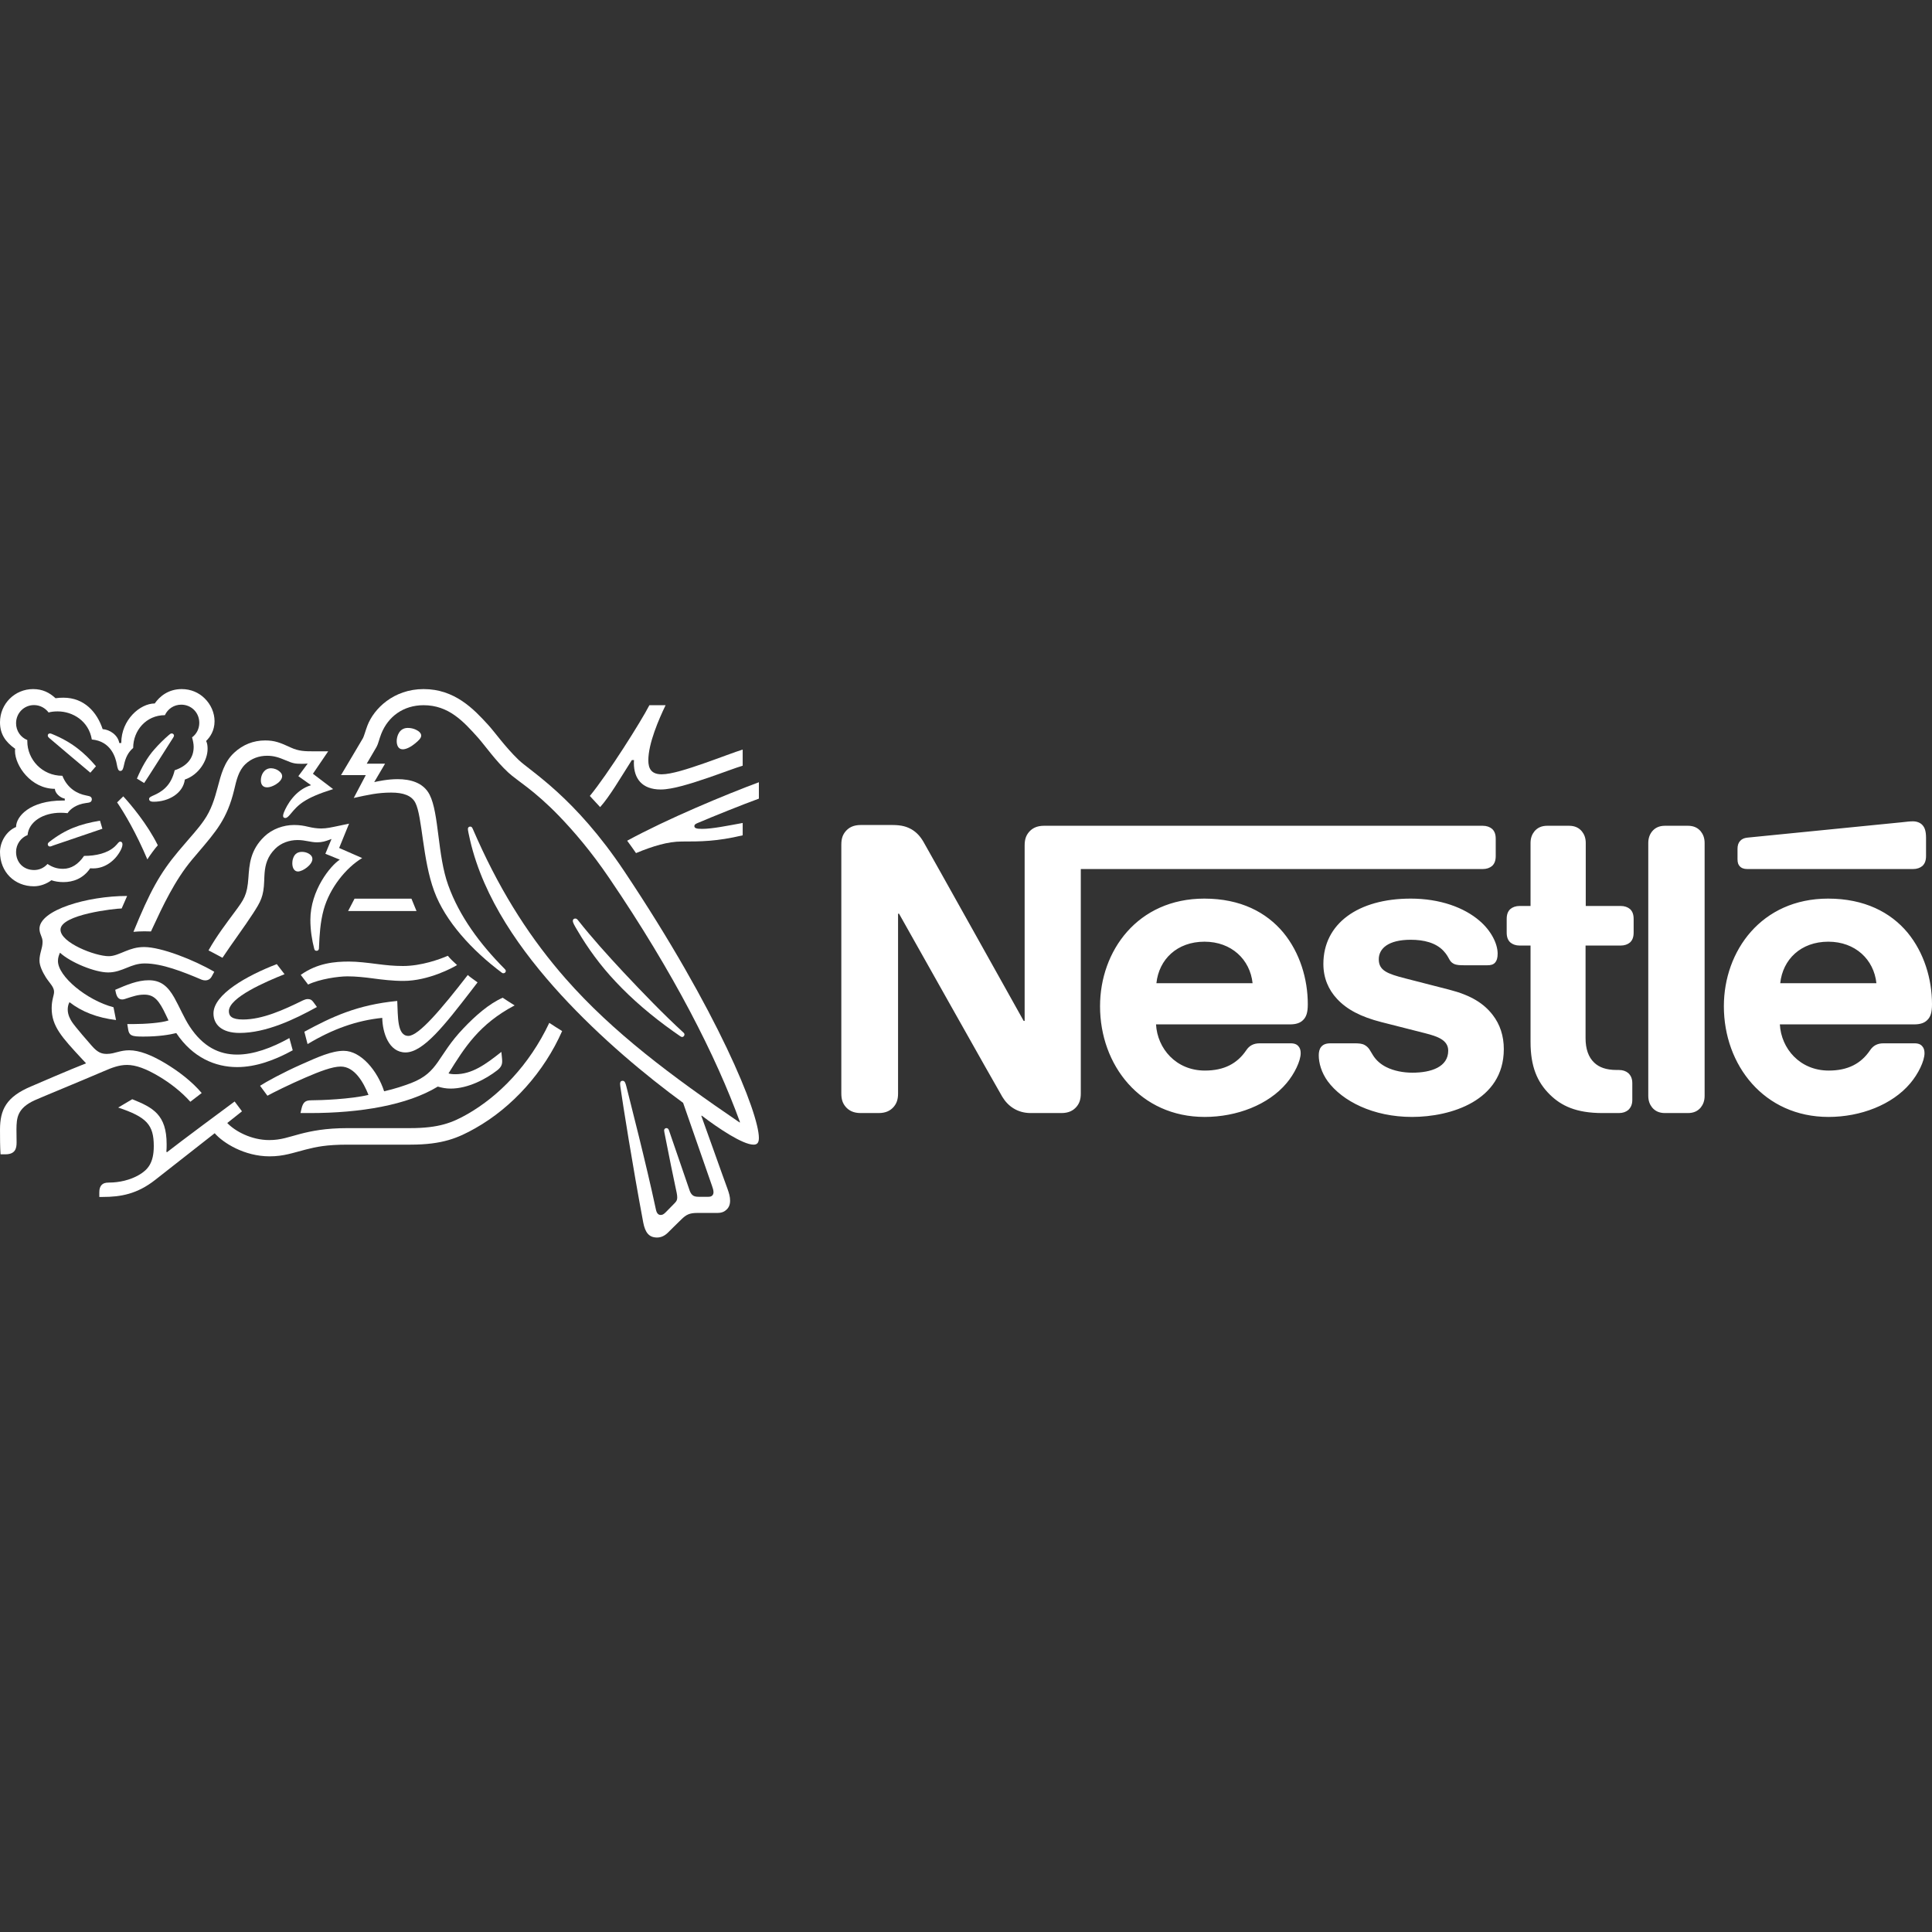
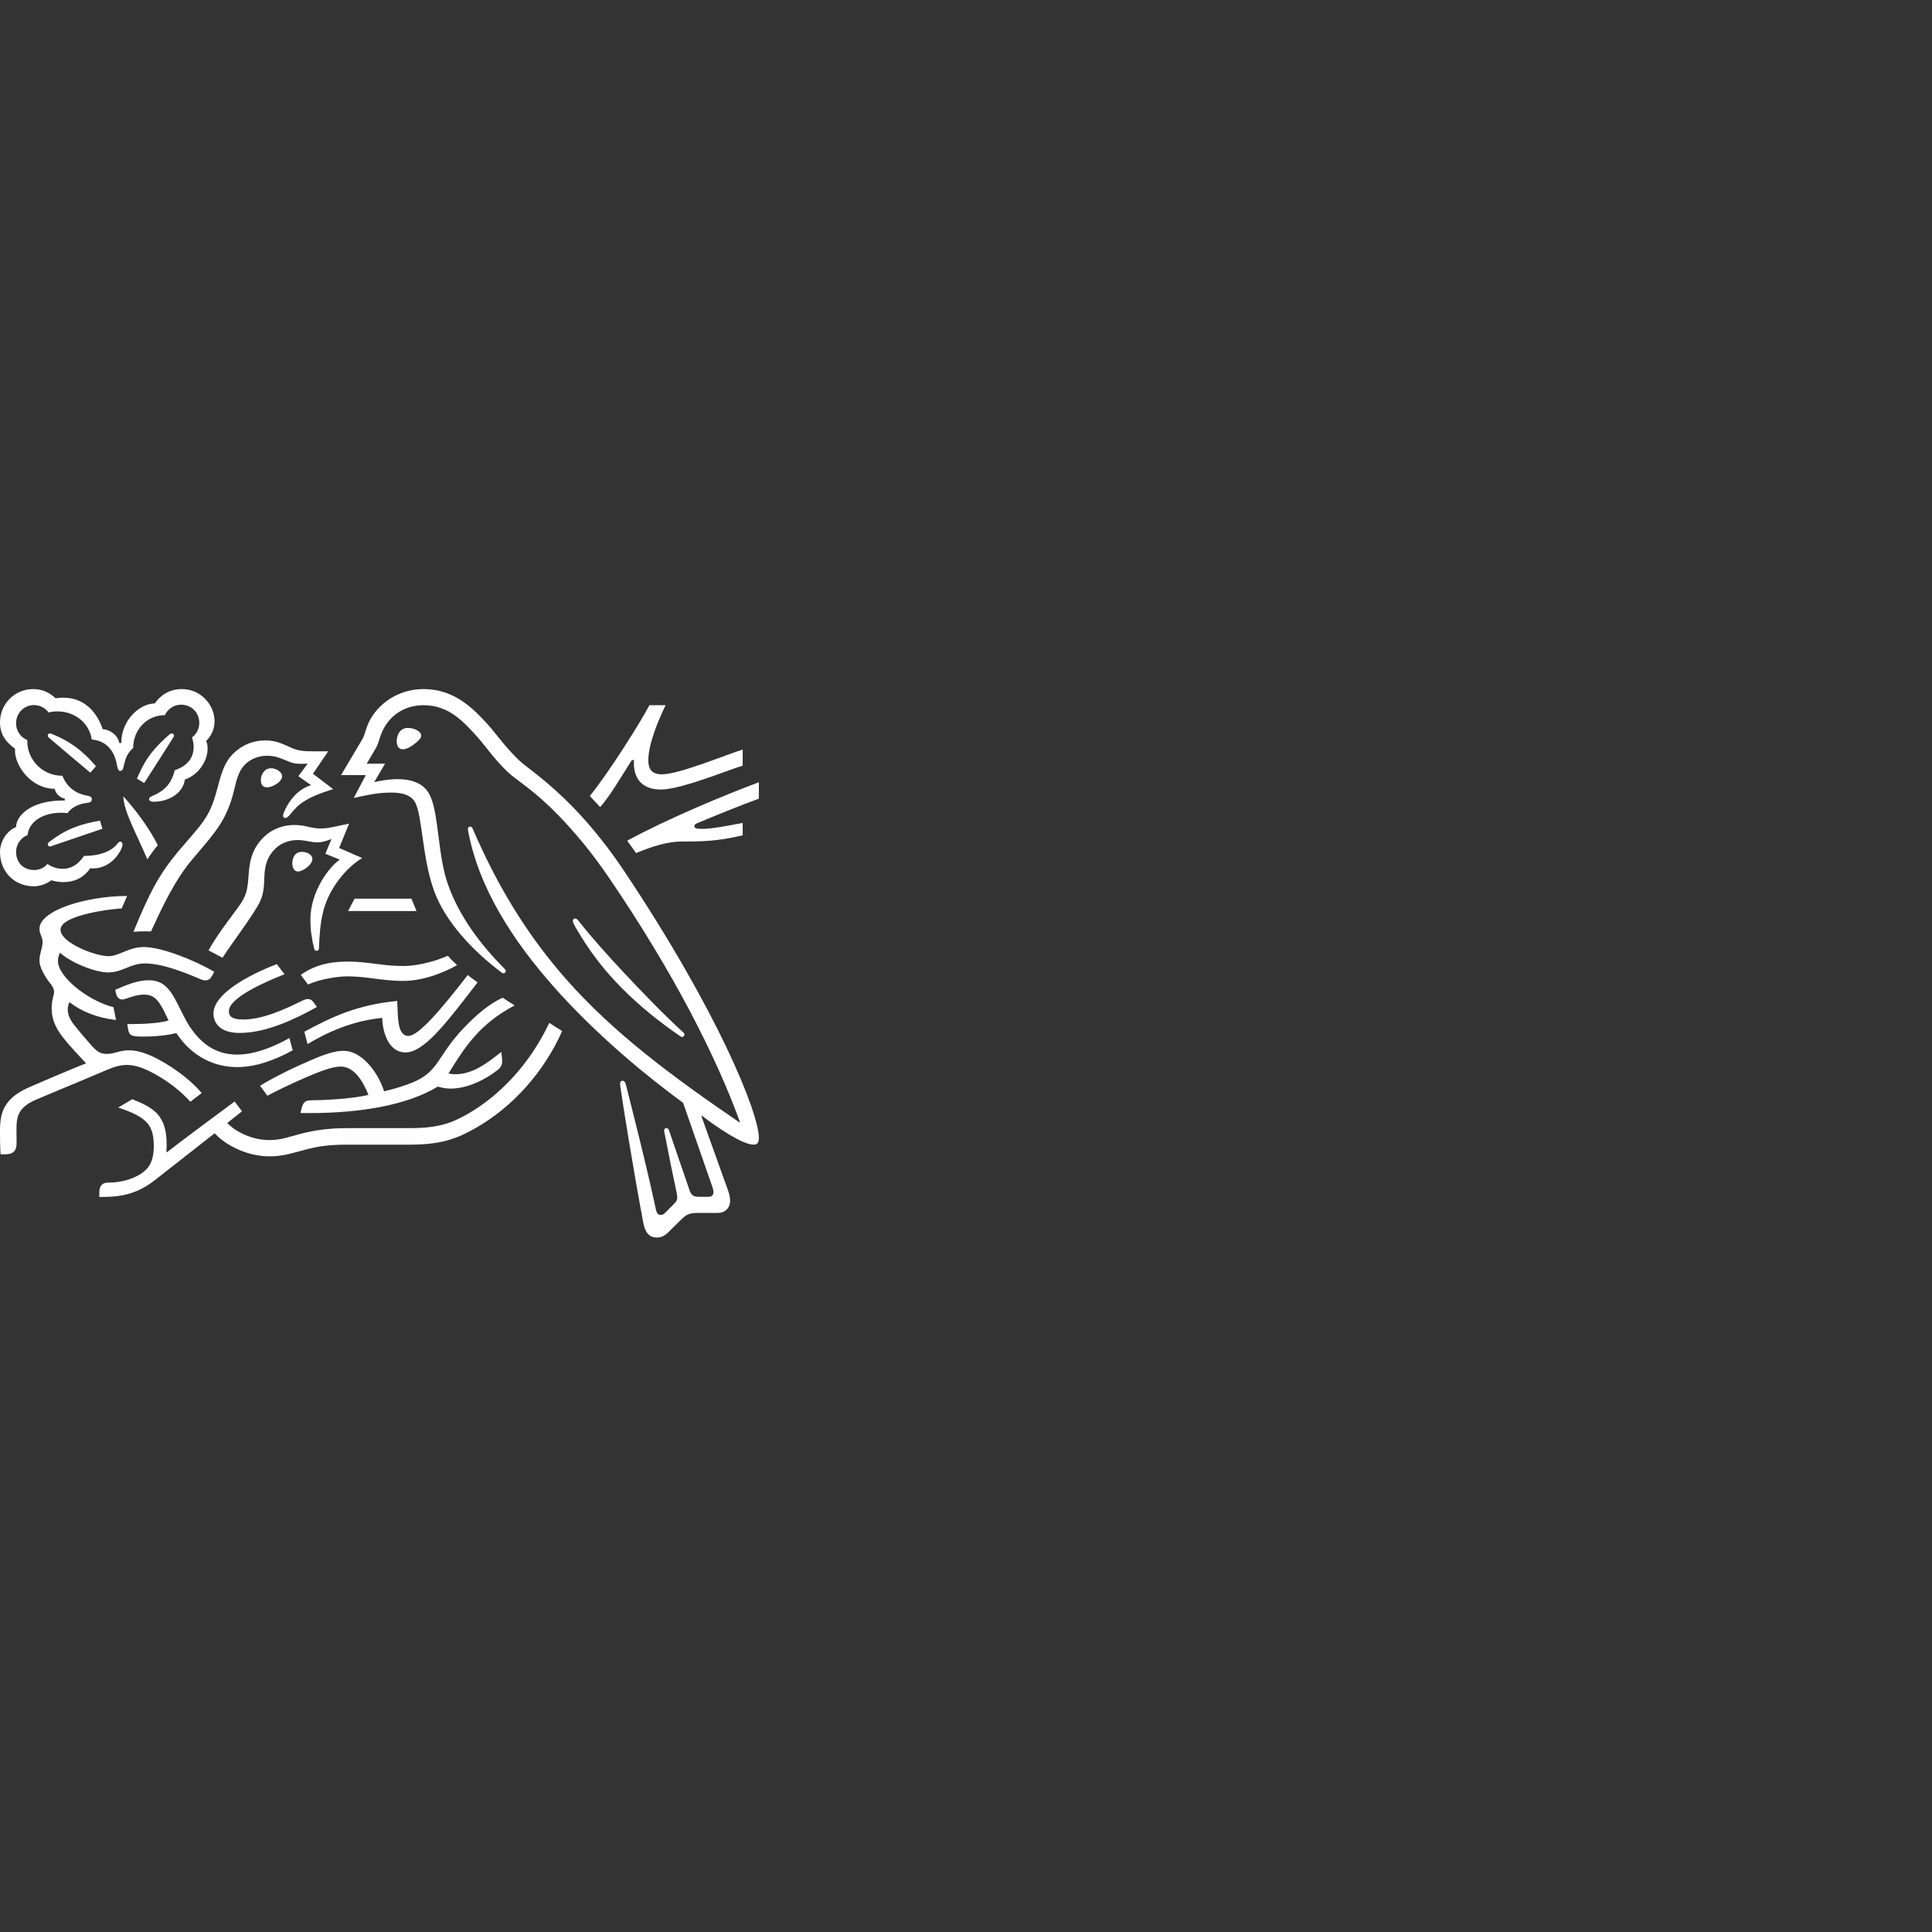
<svg xmlns="http://www.w3.org/2000/svg" width="300" height="300" viewBox="0 0 300 300" fill="none">
  <rect x="0" y="0" width="300" height="300" fill="#333333" stroke="none" />
-   <path d="M159.762 129.216C159.343 129.726 159.106 130.296 159.106 131.287V158.526H158.956C158.956 158.526 144.112 131.946 143.394 130.717C142.887 129.845 142.319 129.246 141.572 128.795C140.825 128.376 140.048 128.106 138.556 128.106H133.658C132.521 128.106 131.805 128.495 131.297 129.097C130.878 129.605 130.64 130.177 130.64 131.165V169.776C130.64 170.767 130.878 171.337 131.297 171.847C131.805 172.446 132.521 172.835 133.658 172.835H136.435C137.569 172.835 138.286 172.446 138.795 171.847C139.212 171.337 139.451 170.767 139.451 169.776V141.876H139.601C139.601 141.876 155.013 169.296 155.641 170.316C156.508 171.755 157.97 172.835 160.061 172.835H164.81C165.945 172.835 166.663 172.446 167.17 171.847C167.588 171.337 167.826 170.767 167.826 169.776V134.945H230.224C230.853 134.945 231.329 134.767 231.689 134.467C232.077 134.105 232.256 133.625 232.256 132.907V130.266C232.256 129.546 232.077 129.065 231.689 128.706C231.329 128.406 230.853 128.225 230.224 128.225H162.122C160.988 128.225 160.271 128.616 159.762 129.216ZM187.003 139.535C176.639 139.535 170.814 147.667 170.814 156.247C170.814 165.397 177.058 173.437 187.063 173.437C192.053 173.437 196.95 171.547 199.756 168.216C200.982 166.777 201.969 164.766 201.969 163.537C201.969 163.116 201.878 162.757 201.641 162.487C201.402 162.187 201.042 162.006 200.415 162.006H195.606C194.649 162.006 193.993 162.365 193.516 163.086C192.111 165.157 190.079 166.237 187.093 166.237C182.611 166.237 179.716 162.816 179.507 159.066H200.297C201.222 159.066 201.878 158.856 202.327 158.407C202.835 157.926 203.074 157.236 203.074 155.945C203.074 152.016 201.848 147.937 199.281 144.816C196.652 141.665 192.649 139.535 187.003 139.535ZM219.053 139.535C210.869 139.535 205.493 143.436 205.493 149.676C205.493 151.895 206.3 153.696 207.614 155.105C209.138 156.757 211.318 157.897 214.485 158.707L221.323 160.446C223.205 160.926 224.878 161.496 224.878 163.146C224.878 165.697 222.189 166.566 219.324 166.566C217.918 166.566 216.455 166.296 215.26 165.697C214.424 165.276 213.708 164.676 213.2 163.866C212.751 163.175 212.603 162.665 211.916 162.276C211.496 162.036 210.989 162.006 210.303 162.006H206.598C205.791 162.006 205.404 162.246 205.135 162.576C204.867 162.905 204.776 163.386 204.776 163.866C204.776 165.065 205.195 166.566 206.182 167.916C208.45 170.975 213.2 173.437 219.261 173.437C225.237 173.437 233.511 170.945 233.511 162.905C233.511 160.837 232.912 159.066 231.807 157.627C230.404 155.796 228.403 154.536 224.998 153.666L218.219 151.925C215.41 151.206 214.096 150.696 214.096 148.955C214.096 147.276 215.589 145.926 219.053 145.926C221.085 145.926 222.936 146.376 224.132 147.637C225.116 148.687 224.938 149.227 225.715 149.646C226.192 149.886 226.729 149.886 227.568 149.886H230.942C231.479 149.886 231.869 149.797 232.165 149.465C232.406 149.195 232.554 148.776 232.554 148.086C232.554 146.525 231.539 144.516 229.748 142.985C227.358 140.915 223.595 139.535 219.053 139.535ZM237.662 140.677H235.99C235.364 140.677 234.886 140.855 234.528 141.155C234.137 141.517 233.958 141.997 233.958 142.715V144.786C233.958 145.507 234.137 145.985 234.528 146.346C234.886 146.646 235.364 146.827 235.99 146.827H237.662V161.795C237.662 165.635 238.708 168.035 240.65 169.957C242.441 171.726 244.772 172.835 248.833 172.835H251.372C252.001 172.835 252.476 172.657 252.837 172.357C253.222 171.996 253.463 171.515 253.463 170.797V168.186C253.463 167.466 253.222 166.987 252.837 166.626C252.476 166.326 252.001 166.145 251.372 166.145H251.014C249.4 166.145 248.296 165.726 247.55 165.006C246.654 164.166 246.205 162.876 246.205 161.196V146.827H251.642C252.268 146.827 252.746 146.646 253.105 146.346C253.492 145.985 253.671 145.507 253.671 144.786V142.715C253.671 141.997 253.492 141.517 253.105 141.155C252.746 140.855 252.268 140.677 251.642 140.677H246.235V130.895C246.235 130.115 245.997 129.546 245.638 129.097C245.189 128.557 244.564 128.225 243.636 128.225H240.263C239.335 128.225 238.708 128.557 238.259 129.097C237.901 129.546 237.662 130.115 237.662 130.895V140.677ZM255.944 170.165C255.944 170.945 256.181 171.515 256.54 171.966C256.989 172.506 257.614 172.835 258.542 172.835H262.094C263.022 172.835 263.65 172.506 264.097 171.966C264.455 171.515 264.693 170.945 264.693 170.165V130.898C264.693 130.117 264.455 129.547 264.097 129.097C263.65 128.557 263.022 128.225 262.094 128.225H258.542C257.614 128.225 256.989 128.557 256.54 129.097C256.181 129.547 255.944 130.117 255.944 130.898V170.165ZM179.566 152.675C179.953 148.985 182.762 146.225 187.033 146.225C191.216 146.225 194.112 148.985 194.501 152.675H179.566ZM297.044 134.945C297.669 134.945 298.148 134.767 298.506 134.467C298.893 134.105 299.075 133.625 299.075 132.907V130.115C299.075 129.035 298.867 128.495 298.506 128.106C298.177 127.745 297.64 127.536 297.044 127.536C296.565 127.536 296.089 127.596 295.282 127.685L271.445 130.056C270.758 130.115 270.429 130.326 270.192 130.596C269.922 130.895 269.801 131.287 269.801 131.827V133.385C269.801 133.986 269.922 134.256 270.133 134.497C270.397 134.796 270.788 134.945 271.325 134.945H297.044ZM283.87 139.535C273.506 139.535 267.681 147.667 267.681 156.247C267.681 165.397 273.926 173.437 283.932 173.437C288.92 173.437 293.817 171.547 296.624 168.216C297.848 166.777 298.837 164.766 298.837 163.537C298.837 163.116 298.746 162.757 298.506 162.487C298.268 162.187 297.91 162.006 297.284 162.006H292.472C291.515 162.006 290.861 162.365 290.382 163.086C288.979 165.157 286.947 166.237 283.961 166.237C279.478 166.237 276.58 162.816 276.375 159.066H297.223C298.148 159.066 298.805 158.856 299.252 158.407C299.762 157.926 300 157.236 300 155.945C300 152.016 298.773 147.937 296.207 144.816C293.579 141.665 289.516 139.535 283.87 139.535ZM276.433 152.675C276.821 148.985 279.631 146.225 283.9 146.225C288.083 146.225 290.978 148.985 291.368 152.675H276.433Z" fill="white" />
  <path d="M96.951 135.305C89.219 123.721 82.425 119.818 80.513 117.981C78.414 115.955 76.814 113.659 75.795 112.553C73.53 110.068 70.599 107 65.777 107C61.123 107 58.047 110.047 57.048 112.679C56.758 113.429 56.529 114.347 56.322 114.681C55.865 115.434 53.807 118.961 52.954 120.359H56.8L54.929 123.908C57.111 123.427 58.669 123.072 60.748 123.072C62.598 123.072 63.927 123.512 64.509 124.68C65.591 126.852 65.591 133.425 67.42 138.375C69.124 143.026 73.281 147.578 77.956 151.064C78.018 151.105 78.081 151.126 78.164 151.126C78.392 151.126 78.538 150.96 78.538 150.792C78.538 150.667 78.496 150.584 78.392 150.48C74.485 146.555 71.306 142.214 69.602 137.456C67.917 132.822 68.188 126.308 66.713 123.406C65.735 121.486 63.658 120.987 61.745 120.987C60.208 120.987 58.773 121.299 58.108 121.444L59.791 118.584H56.944C57.547 117.521 58.17 116.539 58.483 115.955C58.752 115.453 58.858 114.828 59.19 113.973C60.27 111.237 62.659 109.504 65.777 109.504C69.684 109.504 71.971 112.03 74.235 114.556C75.275 115.725 76.978 118.168 78.953 119.983C80.304 121.235 82.882 122.634 86.851 126.748C89.136 129.127 91.797 132.216 94.602 136.348C104.641 151.105 111.228 164.109 114.907 174.254L114.846 174.296C104.309 167.115 95.184 160.331 87.829 151.961C82.611 146.013 78.081 139.125 74.132 130.337C73.861 129.752 73.634 129.21 73.384 128.647C73.281 128.417 73.177 128.353 73.01 128.353C72.802 128.353 72.656 128.5 72.656 128.708C72.656 128.938 72.76 129.439 72.988 130.441C75.088 139.542 80.907 147.703 87.121 154.487C93.315 161.23 100.317 167.032 106.074 171.25L110.564 184.148C110.667 184.462 110.792 184.796 110.792 185.109C110.792 185.338 110.729 185.525 110.585 185.651C110.46 185.776 110.295 185.84 109.92 185.84H108.57C107.988 185.84 107.757 185.755 107.55 185.589C107.342 185.421 107.198 185.17 107.092 184.879C106.699 183.667 104.328 176.883 103.873 175.506C103.788 175.257 103.642 175.172 103.477 175.172C103.27 175.172 103.124 175.34 103.124 175.527C103.124 175.695 103.185 175.882 103.291 176.467C103.892 179.556 104.599 183.021 104.889 184.337C105.016 184.941 105.16 185.506 105.16 185.923C105.16 186.297 105.077 186.508 104.766 186.82L103.373 188.24C103.041 188.574 102.853 188.657 102.584 188.657C102.251 188.657 101.981 188.427 101.856 187.843C100.277 180.432 97.887 171.25 97.262 168.701C97.117 168.14 97.013 167.825 96.68 167.825C96.39 167.825 96.287 168.033 96.287 168.284C96.287 168.471 96.327 168.701 96.348 168.869C96.723 171.499 98.24 181.08 99.881 189.826C100.173 191.329 100.734 192.162 102.023 192.162C102.605 192.162 103.164 191.933 103.684 191.433C104.537 190.576 104.785 190.347 105.805 189.346C106.531 188.635 107.031 188.344 108.278 188.344H111.353C112.081 188.344 112.475 188.157 112.828 187.821C113.161 187.509 113.368 187.071 113.368 186.444C113.368 185.797 113.203 185.277 112.975 184.628C112.185 182.5 109.649 175.297 108.9 173.274L108.963 173.231C111.561 175.215 115.343 177.74 117.007 177.74C117.525 177.74 117.839 177.511 117.839 176.697C117.839 172.857 111.478 157.055 96.951 135.305Z" fill="white" />
  <path d="M25.605 111.05C26.041 110.089 26.998 109.421 28.141 109.421C29.699 109.421 30.945 110.633 30.945 112.24C30.945 113.178 30.509 113.994 29.824 114.494C29.97 115.038 30.073 115.516 30.073 115.976C30.073 117.73 29.034 118.96 27.123 119.609C26.873 120.672 26.416 121.633 25.666 122.343C24.42 123.552 23.152 123.552 23.152 124.054C23.152 124.326 23.34 124.492 23.859 124.492C26.166 124.492 28.431 123.199 28.702 121.048C30.905 120.298 32.235 118.063 32.235 116.29C32.235 115.829 32.192 115.434 32.006 115.059C32.609 114.473 33.316 113.471 33.316 111.989C33.316 110.695 32.753 109.381 31.756 108.42C30.884 107.563 29.656 107 28.224 107C26.145 107 24.794 108.129 24.026 109.234C21.759 109.234 18.83 111.76 18.83 115.372H18.519C18.309 114.12 17.022 113.282 15.94 113.22C15.068 110.591 13.094 108.337 9.851 108.337C9.478 108.337 9.021 108.359 8.625 108.42C7.671 107.542 6.61 107 5.135 107C2.307 107 0 109.277 0 112.155C0 113.952 0.811 115.183 2.349 116.269C2.349 116.269 2.328 116.499 2.328 116.603C2.328 118.899 4.822 122.489 8.522 122.489C8.522 123.072 9.25 123.867 10.06 124.012V124.305H9.747C4.657 124.305 2.495 126.769 2.495 128.416C0.978 129.044 0 130.734 0 132.298C0 135.409 2.267 137.622 5.26 137.622C6.257 137.622 7.275 137.226 7.982 136.682C8.5 136.869 9.165 136.973 9.851 136.973C11.286 136.973 12.886 136.474 14.008 134.824C14.175 134.845 14.319 134.845 14.486 134.845C16.315 134.845 17.894 133.633 18.726 132.048C18.933 131.652 19.016 131.34 19.016 131.108C19.016 130.881 18.912 130.691 18.684 130.691C18.394 130.691 18.351 130.963 17.833 131.444C16.669 132.509 14.88 132.904 13.051 132.904C12.158 134.22 11.057 134.909 9.789 134.909C8.854 134.909 8.128 134.658 7.378 134.156C6.775 134.824 6.028 135.096 5.3 135.096C3.66 135.096 2.495 133.948 2.495 132.277C2.495 131.108 3.243 130.066 4.282 129.669C4.468 127.602 6.672 126.204 9.415 126.204C9.768 126.204 10.122 126.225 10.496 126.267C10.911 125.6 11.908 124.89 13.322 124.7C13.614 124.66 13.841 124.639 14.008 124.556C14.175 124.471 14.258 124.305 14.258 124.116C14.258 123.95 14.194 123.803 14.029 123.699C13.883 123.616 13.633 123.576 13.343 123.512C12.033 123.261 10.475 122.447 9.686 120.463C6.547 120.463 4.24 117.938 4.24 115.1V114.913C3.2 114.494 2.495 113.493 2.495 112.302C2.495 110.737 3.721 109.485 5.279 109.485C6.214 109.485 7.025 109.944 7.546 110.633C7.982 110.508 8.479 110.465 8.958 110.465C11.286 110.465 13.779 111.947 14.258 114.828C17.251 115.1 17.958 117.646 18.144 118.712C18.248 119.254 18.33 119.713 18.684 119.713C19.058 119.713 19.141 119.294 19.266 118.731C19.494 117.668 19.89 116.811 20.68 116.144C20.68 113.408 22.716 111.05 25.605 111.05Z" fill="white" />
  <path d="M31.653 127.414C30.675 128.813 29.97 129.501 27.746 132.131C24.816 135.618 23.277 138.437 20.721 144.697C21.137 144.655 21.741 144.614 22.405 144.614C22.738 144.614 23.006 144.614 23.444 144.634L23.756 143.966C25.191 140.877 27.121 136.702 29.824 133.487L30.76 132.382C33.543 129.106 35.268 127.163 36.35 122.696C36.724 121.11 37.036 119.693 38.096 118.668C39.051 117.749 40.257 117.354 41.483 117.354C42.522 117.354 43.292 117.605 44.414 118.083C45.433 118.521 45.805 118.606 46.886 118.606C47.261 118.606 47.53 118.585 47.78 118.564L46.326 120.526L48.301 121.925C45.826 122.654 44.518 125.056 44.08 126.162C43.997 126.391 43.957 126.538 43.957 126.685C43.957 126.853 44.04 127.018 44.29 127.018C44.558 127.018 44.766 126.81 45.119 126.391C46.326 124.931 47.282 123.927 51.727 122.531L48.59 120.149L50.959 116.665H48.737C47.323 116.665 46.387 116.644 45.161 116.081C43.498 115.309 42.647 114.975 41.172 114.975C39.364 114.975 37.722 115.621 36.371 116.873C34.811 118.313 34.333 120.235 33.774 122.343C33.336 123.97 32.817 125.766 31.653 127.414Z" fill="white" />
  <path d="M36.432 141.629C35.247 143.236 33.626 145.343 32.379 147.577C32.775 147.767 34.085 148.477 34.542 148.726C35.975 146.555 37.971 143.885 39.279 141.859C40.465 140.022 40.943 139.229 41.026 136.765C41.047 136.348 41.047 135.951 41.087 135.555C41.191 134.282 41.525 132.987 42.729 131.799C43.623 130.9 44.912 130.442 46.201 130.442C47.448 130.442 48.174 130.796 49.255 130.796C50.024 130.796 50.584 130.608 51.084 130.421L51.48 130.275L50.523 132.573L52.767 133.489C51.334 134.386 48.195 138.249 48.195 142.82C48.195 144.469 48.444 145.991 48.798 147.348C48.84 147.495 48.923 147.641 49.151 147.641C49.359 147.641 49.505 147.516 49.526 147.286L49.547 146.806C49.609 145.407 49.713 143.196 50.273 141.212C51.209 137.873 53.724 134.741 56.238 133.238L52.663 131.673L54.202 127.896L52.519 128.251C51.501 128.459 50.752 128.646 49.858 128.646C49.276 128.646 48.612 128.563 47.822 128.374C47.219 128.23 46.574 128.104 45.661 128.104C44.019 128.104 42.251 128.729 41.047 129.898C38.843 132.007 38.718 134.282 38.572 136.308C38.386 138.999 37.887 139.667 36.432 141.629Z" fill="white" />
  <path d="M89.761 142.902C89.615 142.715 89.49 142.63 89.325 142.63C89.075 142.63 88.95 142.798 88.95 142.985C88.95 143.278 89.158 143.633 89.678 144.512C91.257 147.203 93.211 149.916 95.622 152.465C98.219 155.239 101.274 157.826 104.537 160.143L105.555 160.853C105.701 160.96 105.805 161.021 105.93 161.021C106.138 161.021 106.284 160.813 106.284 160.645C106.284 160.541 106.241 160.435 106.117 160.331C103.083 157.556 99.819 154.174 96.765 150.919C94.373 148.351 91.922 145.638 89.761 142.902Z" fill="white" />
-   <path d="M22.882 133.446C23.194 132.926 24.129 131.652 24.504 131.255C22.904 128 20.285 124.89 19.142 123.657L18.186 124.596C19.288 126.204 21.136 129.314 22.882 133.446Z" fill="white" />
+   <path d="M22.882 133.446C23.194 132.926 24.129 131.652 24.504 131.255C22.904 128 20.285 124.89 19.142 123.657C19.288 126.204 21.136 129.314 22.882 133.446Z" fill="white" />
  <path d="M7.649 114.599C7.461 114.431 7.42 114.327 7.42 114.201C7.42 114.057 7.524 113.889 7.753 113.889C7.835 113.889 7.918 113.91 8.024 113.952C9.561 114.577 10.871 115.309 12.035 116.206C13.011 116.956 13.967 117.877 14.901 118.982L14.029 119.984C12.949 119.084 9.457 116.144 7.649 114.599Z" fill="white" />
  <path d="M22.384 121.59L21.262 120.902C21.988 119.169 22.884 117.583 23.942 116.393C24.691 115.538 25.398 114.847 26.188 114.16C26.374 114.014 26.477 113.888 26.664 113.888C26.873 113.888 27.019 114.056 27.019 114.222C27.019 114.305 26.977 114.409 26.895 114.534C25.627 116.518 23.152 120.442 22.384 121.59Z" fill="white" />
  <path d="M8.294 131.276C8.023 131.38 7.898 131.444 7.754 131.444C7.525 131.444 7.42 131.255 7.42 131.108C7.42 130.963 7.483 130.88 7.629 130.753C10.184 128.75 12.43 127.957 15.526 127.434L15.899 128.689L8.294 131.276Z" fill="white" />
  <path d="M61.6 115.079C61.6 114.348 61.975 113.032 63.325 113.032C63.783 113.032 64.219 113.136 64.572 113.304C65.072 113.534 65.404 113.868 65.404 114.223C65.404 114.599 65.029 114.975 64.468 115.434C63.886 115.913 63.139 116.353 62.536 116.353C61.81 116.353 61.6 115.662 61.6 115.079Z" fill="white" />
  <path d="M40.506 121.173C40.506 120.276 41.046 119.294 42.085 119.294C42.542 119.294 43.082 119.481 43.478 119.86C43.706 120.068 43.81 120.295 43.81 120.527C43.81 121.029 43.332 121.507 42.771 121.841C42.335 122.092 41.878 122.26 41.484 122.26C40.838 122.26 40.506 121.86 40.506 121.173Z" fill="white" />
  <path d="M45.39 134.053C45.39 133.844 45.411 133.594 45.494 133.342C45.661 132.801 46.013 132.277 46.887 132.277C47.283 132.277 47.717 132.382 48.07 132.635C48.383 132.843 48.508 133.113 48.508 133.385C48.508 134.282 47.012 135.326 46.262 135.326C45.723 135.326 45.39 134.803 45.39 134.053Z" fill="white" />
  <path d="M37.202 160.394C34.397 160.394 33.148 159.058 33.148 157.368C33.148 154.403 38.324 151.503 42.978 149.707L44.185 151.273C41.317 152.419 35.54 154.885 35.54 157.013C35.54 157.764 35.976 158.308 37.72 158.308C40.756 158.308 44.02 156.824 47.032 155.342C47.26 155.238 47.531 155.134 47.781 155.134C48.175 155.134 48.425 155.259 48.714 155.676L49.214 156.365C45.703 158.308 41.317 160.394 37.202 160.394Z" fill="white" />
  <path d="M44.933 161.188C42.19 162.732 39.343 163.756 36.828 163.756C34.022 163.756 31.528 162.545 29.45 159.392C28.578 158.057 27.892 156.388 27.06 154.906C26.063 153.152 24.981 152.212 23.091 152.212C21.366 152.212 19.681 152.922 17.895 153.694L17.977 154.092C18.123 154.738 18.373 155.197 18.974 155.197C19.245 155.197 19.516 155.074 19.662 155.032C20.659 154.717 21.385 154.445 22.405 154.445C23.963 154.445 24.71 155.365 25.771 157.619L26.167 158.454C25.085 158.83 22.549 159.018 20.659 159.018H19.766L19.912 159.915C19.973 160.291 20.119 160.604 20.431 160.75C20.803 160.937 21.345 160.959 22.28 160.959C24.649 160.959 26.374 160.667 27.371 160.414C29.928 164.237 33.44 165.697 36.828 165.697C39.715 165.697 42.647 164.632 45.454 163.089L44.933 161.188Z" fill="white" />
  <path d="M47.759 162.127L47.261 160.206C51.541 157.89 55.449 156.032 61.684 155.426C61.809 157.826 61.642 160.854 63.41 160.854C65.029 160.854 68.561 156.657 72.636 151.398C73.01 151.753 73.612 152.129 74.154 152.546L73.114 153.902C69.144 159.038 65.757 163.422 62.971 163.422C60.374 163.422 59.396 160.352 59.356 158.056C55.387 158.454 51.645 159.789 47.759 162.127Z" fill="white" />
  <path d="M102.75 120.234C101.129 120.234 100.672 119.335 100.672 118.064C100.672 115.434 102.314 111.656 103.353 109.505H100.836C99.528 112.052 94.374 120.213 91.589 123.596L93.189 125.326C94.686 123.657 96.328 120.819 98.114 118.021H98.447C98.447 118.168 98.428 118.334 98.428 118.48C98.428 120.84 99.632 122.592 102.604 122.592C104.433 122.592 107.301 121.674 110.004 120.755C112.247 119.984 114.305 119.19 115.323 118.899V116.395C114.159 116.748 111.79 117.666 109.337 118.523C106.761 119.42 104.225 120.234 102.75 120.234Z" fill="white" />
  <path d="M108.299 127.811C110.792 126.748 115.261 124.951 117.839 124.012V121.465C112.664 123.387 103.581 127.165 97.388 130.547C97.555 130.753 98.636 132.277 98.759 132.467C101.377 131.38 103.727 130.67 105.846 130.67C108.82 130.67 111.25 130.67 115.324 129.709V127.79C113.038 128.208 110.606 128.708 109.027 128.708C108.091 128.708 107.821 128.583 107.821 128.27C107.821 128.083 107.945 127.957 108.299 127.811Z" fill="white" />
  <path d="M55.054 139.542L54.055 141.464H64.676L63.887 139.542H55.054Z" fill="white" />
  <path d="M16.793 151.001C17.915 151.001 18.829 150.625 19.703 150.272C20.533 149.936 21.365 149.602 22.487 149.602C25.147 149.602 28.43 150.897 31.319 152.128C31.487 152.192 31.673 152.232 31.859 152.232C32.319 152.232 32.672 152.024 32.898 151.586L33.273 150.897C30.094 149.039 25.022 147.056 22.383 147.056C21.179 147.056 20.304 147.37 19.474 147.702C18.539 148.08 17.728 148.476 16.875 148.476C14.778 148.476 9.395 146.388 9.395 144.364C9.395 141.985 17.957 141.067 18.892 141.067L19.743 139.124C13.531 139.124 6.131 141.316 6.131 144.218C6.131 145.053 6.61 145.47 6.61 146.241C6.61 147.285 6.131 147.995 6.131 149.165C6.131 149.936 6.588 150.918 7.128 151.775C7.71 152.672 8.396 153.255 8.396 154.007C8.396 154.571 8.023 155.238 8.023 156.554C8.023 159.371 9.624 161.084 12.739 164.443L13.364 165.111C10.788 166.114 5.985 168.202 4.863 168.681C0.977 170.309 0.001 172.293 0.001 175.424C0.001 176.634 0.001 178.011 0.084 179.242H0.831C2.391 179.242 2.577 178.305 2.577 177.407C2.577 176.801 2.556 176.113 2.556 175.36C2.577 173.63 2.641 172.084 5.424 170.832C6.548 170.33 12.053 168.077 16.149 166.323C17.354 165.8 18.476 165.362 19.722 165.362C21.115 165.362 22.715 165.968 24.711 167.158C26.394 168.16 28.162 169.516 29.554 171.081L31.319 169.724C29.802 167.93 27.704 166.323 25.604 165.071C23.505 163.819 21.636 163.087 20.057 163.087C19.371 163.087 18.81 163.213 18.332 163.338C17.771 163.485 17.25 163.65 16.585 163.65C15.817 163.65 15.171 163.464 14.236 162.377C13.883 161.982 11.639 159.414 11.16 158.663C10.932 158.308 10.517 157.598 10.517 156.763C10.517 156.408 10.578 155.991 10.788 155.614C12.718 157.117 15.11 158.036 18.018 158.391L17.625 156.408C13.446 155.302 8.999 151.607 8.999 149.228C8.999 148.727 9.124 148.372 9.312 147.934C10.932 149.437 14.736 151.001 16.793 151.001Z" fill="white" />
  <path d="M46.7 151.378C49.318 149.52 52.019 149.311 54.201 149.311C55.511 149.311 57.048 149.499 58.669 149.707C59.98 149.875 61.163 150 62.577 150C65.424 150 68.292 148.956 69.538 148.412C69.892 148.852 70.495 149.437 70.973 149.854C70.37 150.23 66.547 152.316 62.64 152.316C60.915 152.316 59.273 152.109 57.859 151.92C56.612 151.754 55.262 151.607 53.951 151.607C52.518 151.607 49.629 152.024 47.843 152.881L46.7 151.378Z" fill="white" />
  <path d="M85.292 158.83C82.174 165.427 77.435 170.227 72.573 173.003C70.266 174.317 68.187 175.174 63.7 175.174H53.993C50.524 175.174 48.342 175.633 46.637 176.071C44.806 176.551 43.645 177.03 41.795 177.03C39.051 177.03 36.516 175.673 35.29 174.381L37.576 172.565L36.433 171.039C35.768 171.522 27.643 177.553 25.937 178.909L25.833 178.847C25.875 178.431 25.875 178.055 25.875 177.678C25.875 173.086 23.754 171.979 20.535 170.686L18.353 171.979C22.779 173.463 23.879 174.651 23.879 177.969C23.879 180.601 22.944 181.643 21.593 182.438C20.2 183.252 18.475 183.627 16.96 183.627C16.314 183.627 16.024 183.752 15.795 183.982C15.546 184.232 15.421 184.609 15.421 185.13V185.861H15.942C18.725 185.861 21.303 185.423 24.129 183.189L33.337 175.967C34.645 177.47 37.951 179.557 41.856 179.557C44.059 179.557 45.473 179.013 47.51 178.492C49.089 178.095 50.627 177.74 53.993 177.74H63.74C68.729 177.74 71.14 176.696 73.799 175.195C79.577 171.938 84.503 166.428 87.288 160.101C86.56 159.644 85.874 159.225 85.292 158.83Z" fill="white" />
  <path d="M69.644 166.679C72.158 162.629 74.402 159.038 79.909 156.117C79.328 155.762 78.498 155.22 78.059 154.927C75.919 155.866 73.801 157.744 71.993 159.644C67.836 163.985 68.208 166.489 63.825 168.182C62.722 168.598 61.372 169.058 59.647 169.455C58.629 166.303 56.074 163.171 53.371 163.171C51.499 163.171 49.339 164.151 46.845 165.259C43.915 166.553 41.234 168.035 40.383 168.598L41.526 170.144C42.398 169.661 44.913 168.409 47.427 167.325C49.609 166.385 51.584 165.614 52.913 165.614C55.053 165.614 56.446 168.056 57.217 170.016C54.41 170.686 49.796 170.852 48.405 170.852C47.759 170.852 47.531 170.956 47.302 171.145C47.095 171.332 46.928 171.666 46.824 172.125L46.659 172.835H48.153C55.928 172.835 63.264 171.604 67.98 168.724C68.647 168.913 69.229 169.036 69.976 169.036C72.677 169.036 75.462 167.555 77.208 166.198C77.831 165.718 77.977 165.278 77.977 164.799C77.977 164.57 77.956 164.362 77.934 164.151L77.852 163.339C75.359 165.32 73.28 166.804 70.704 166.804C70.247 166.804 69.914 166.762 69.644 166.679Z" fill="white" />
</svg>